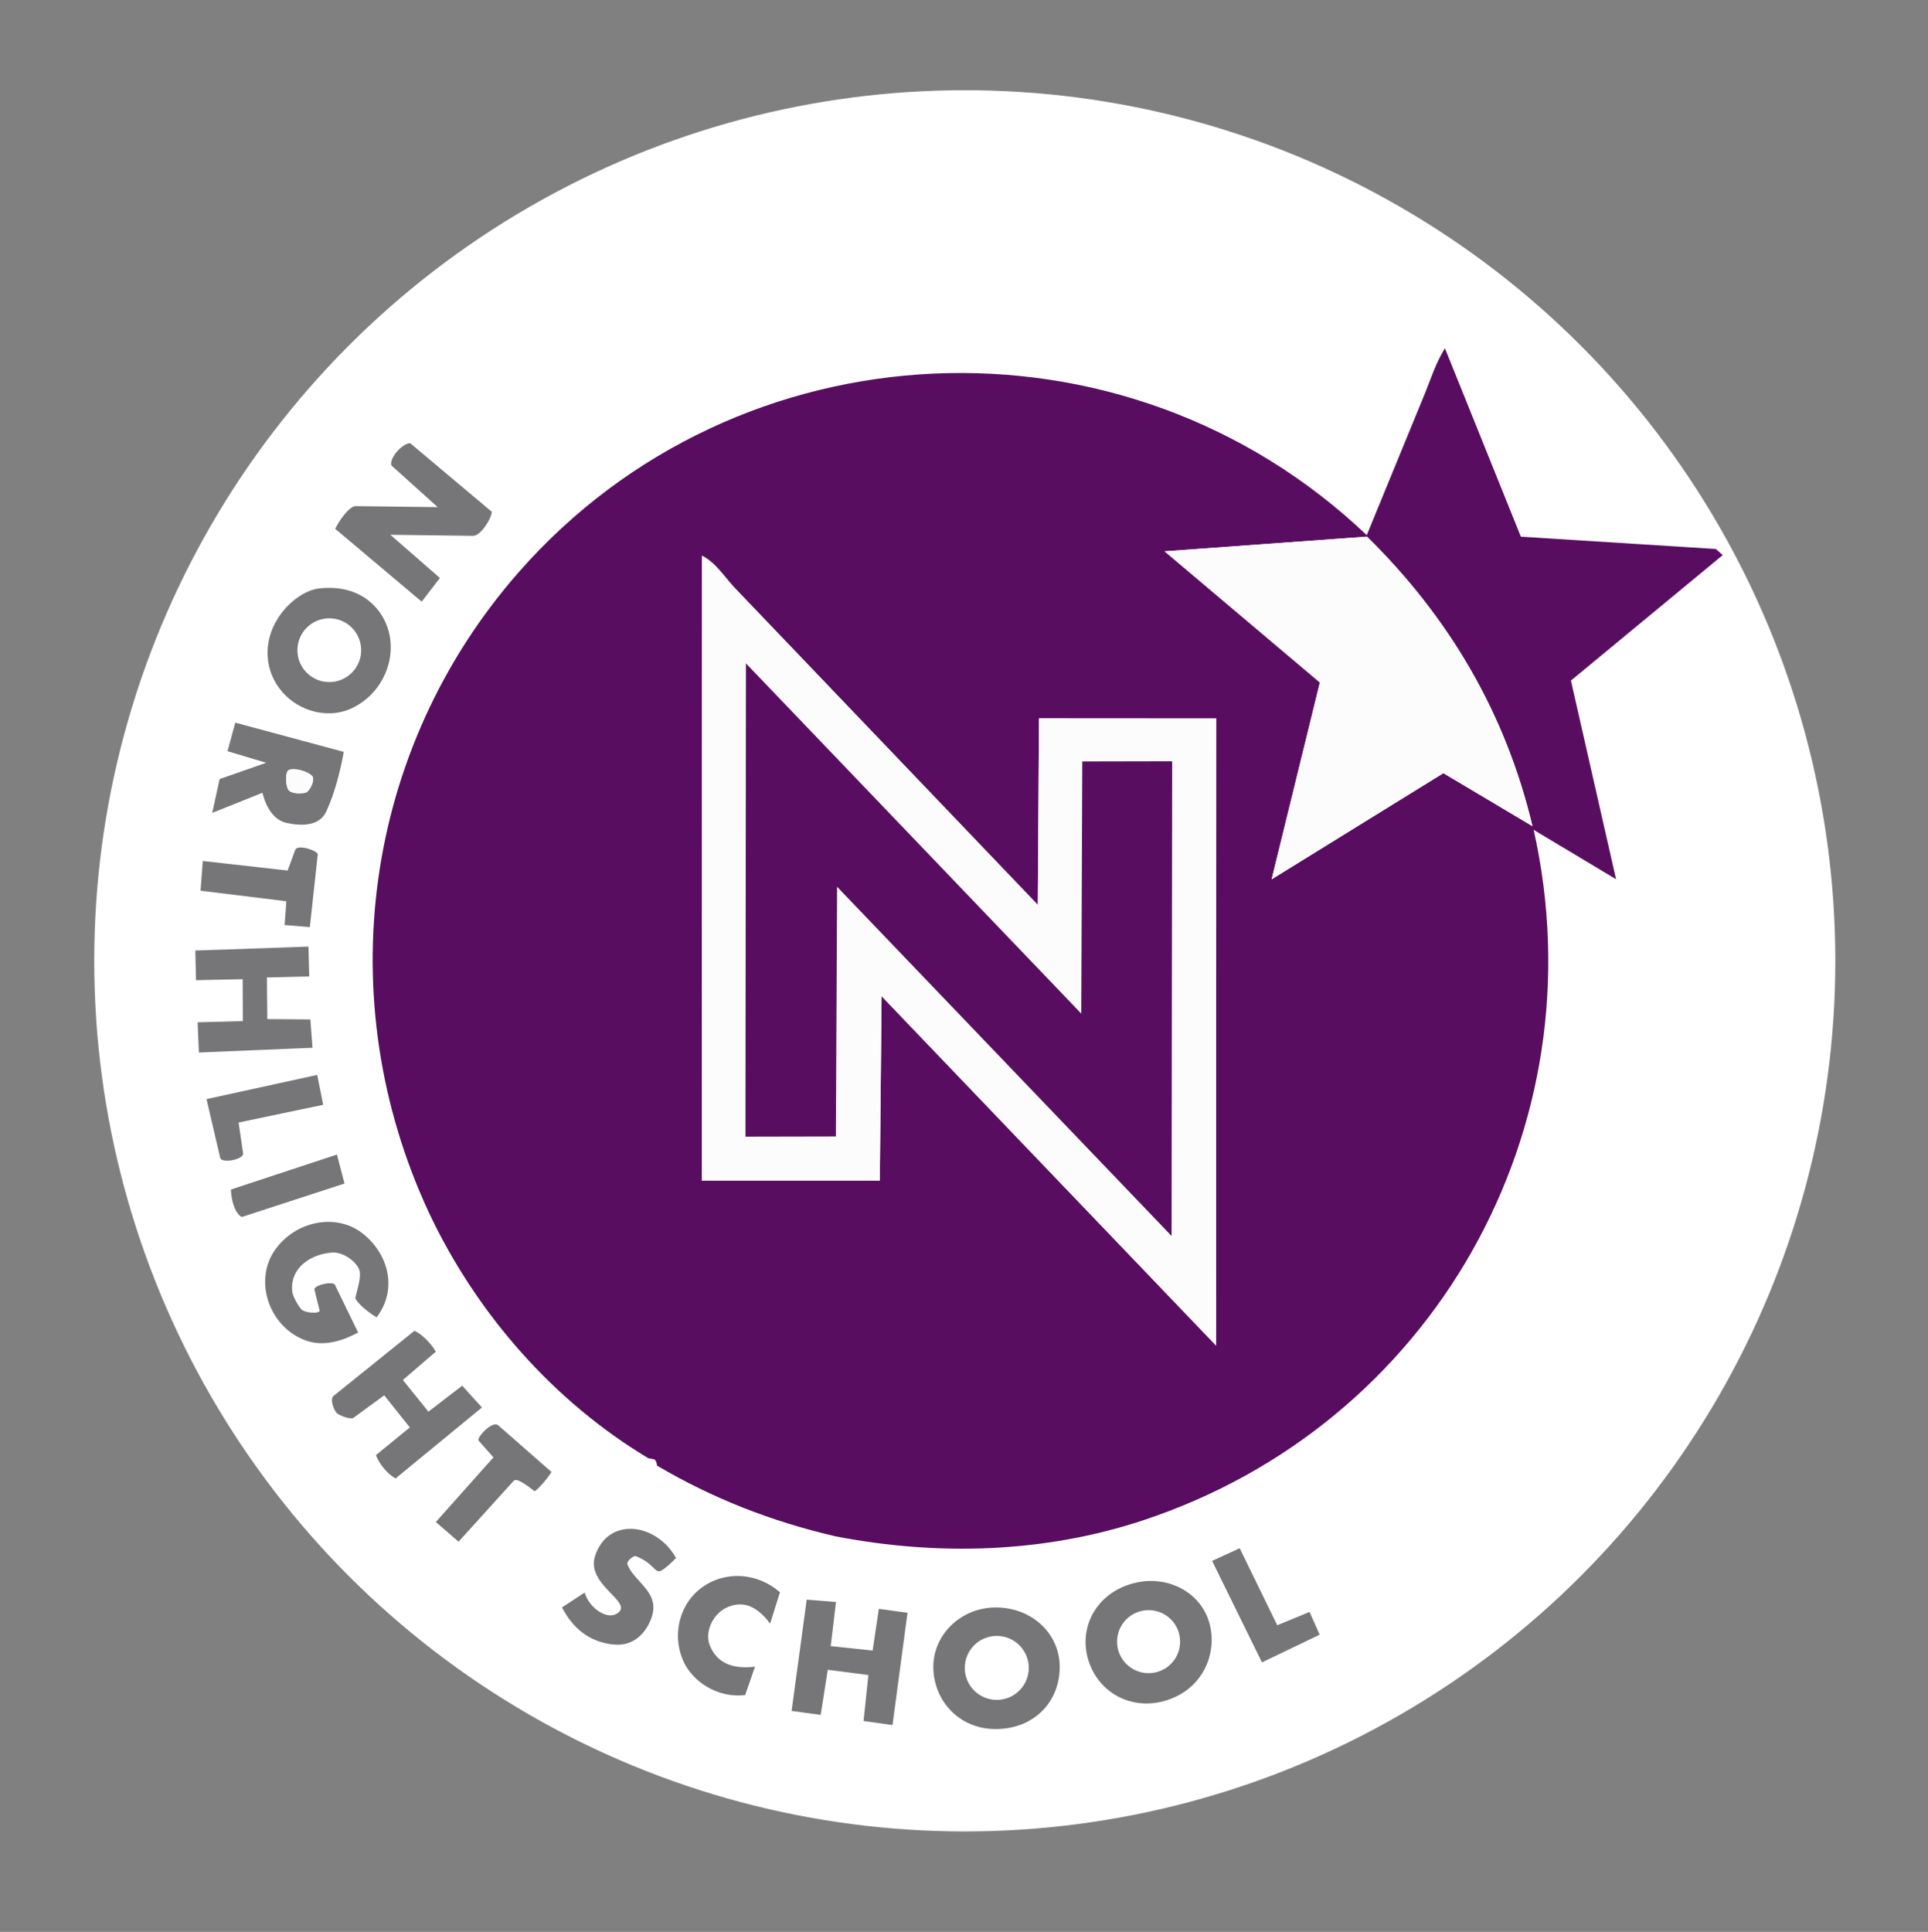
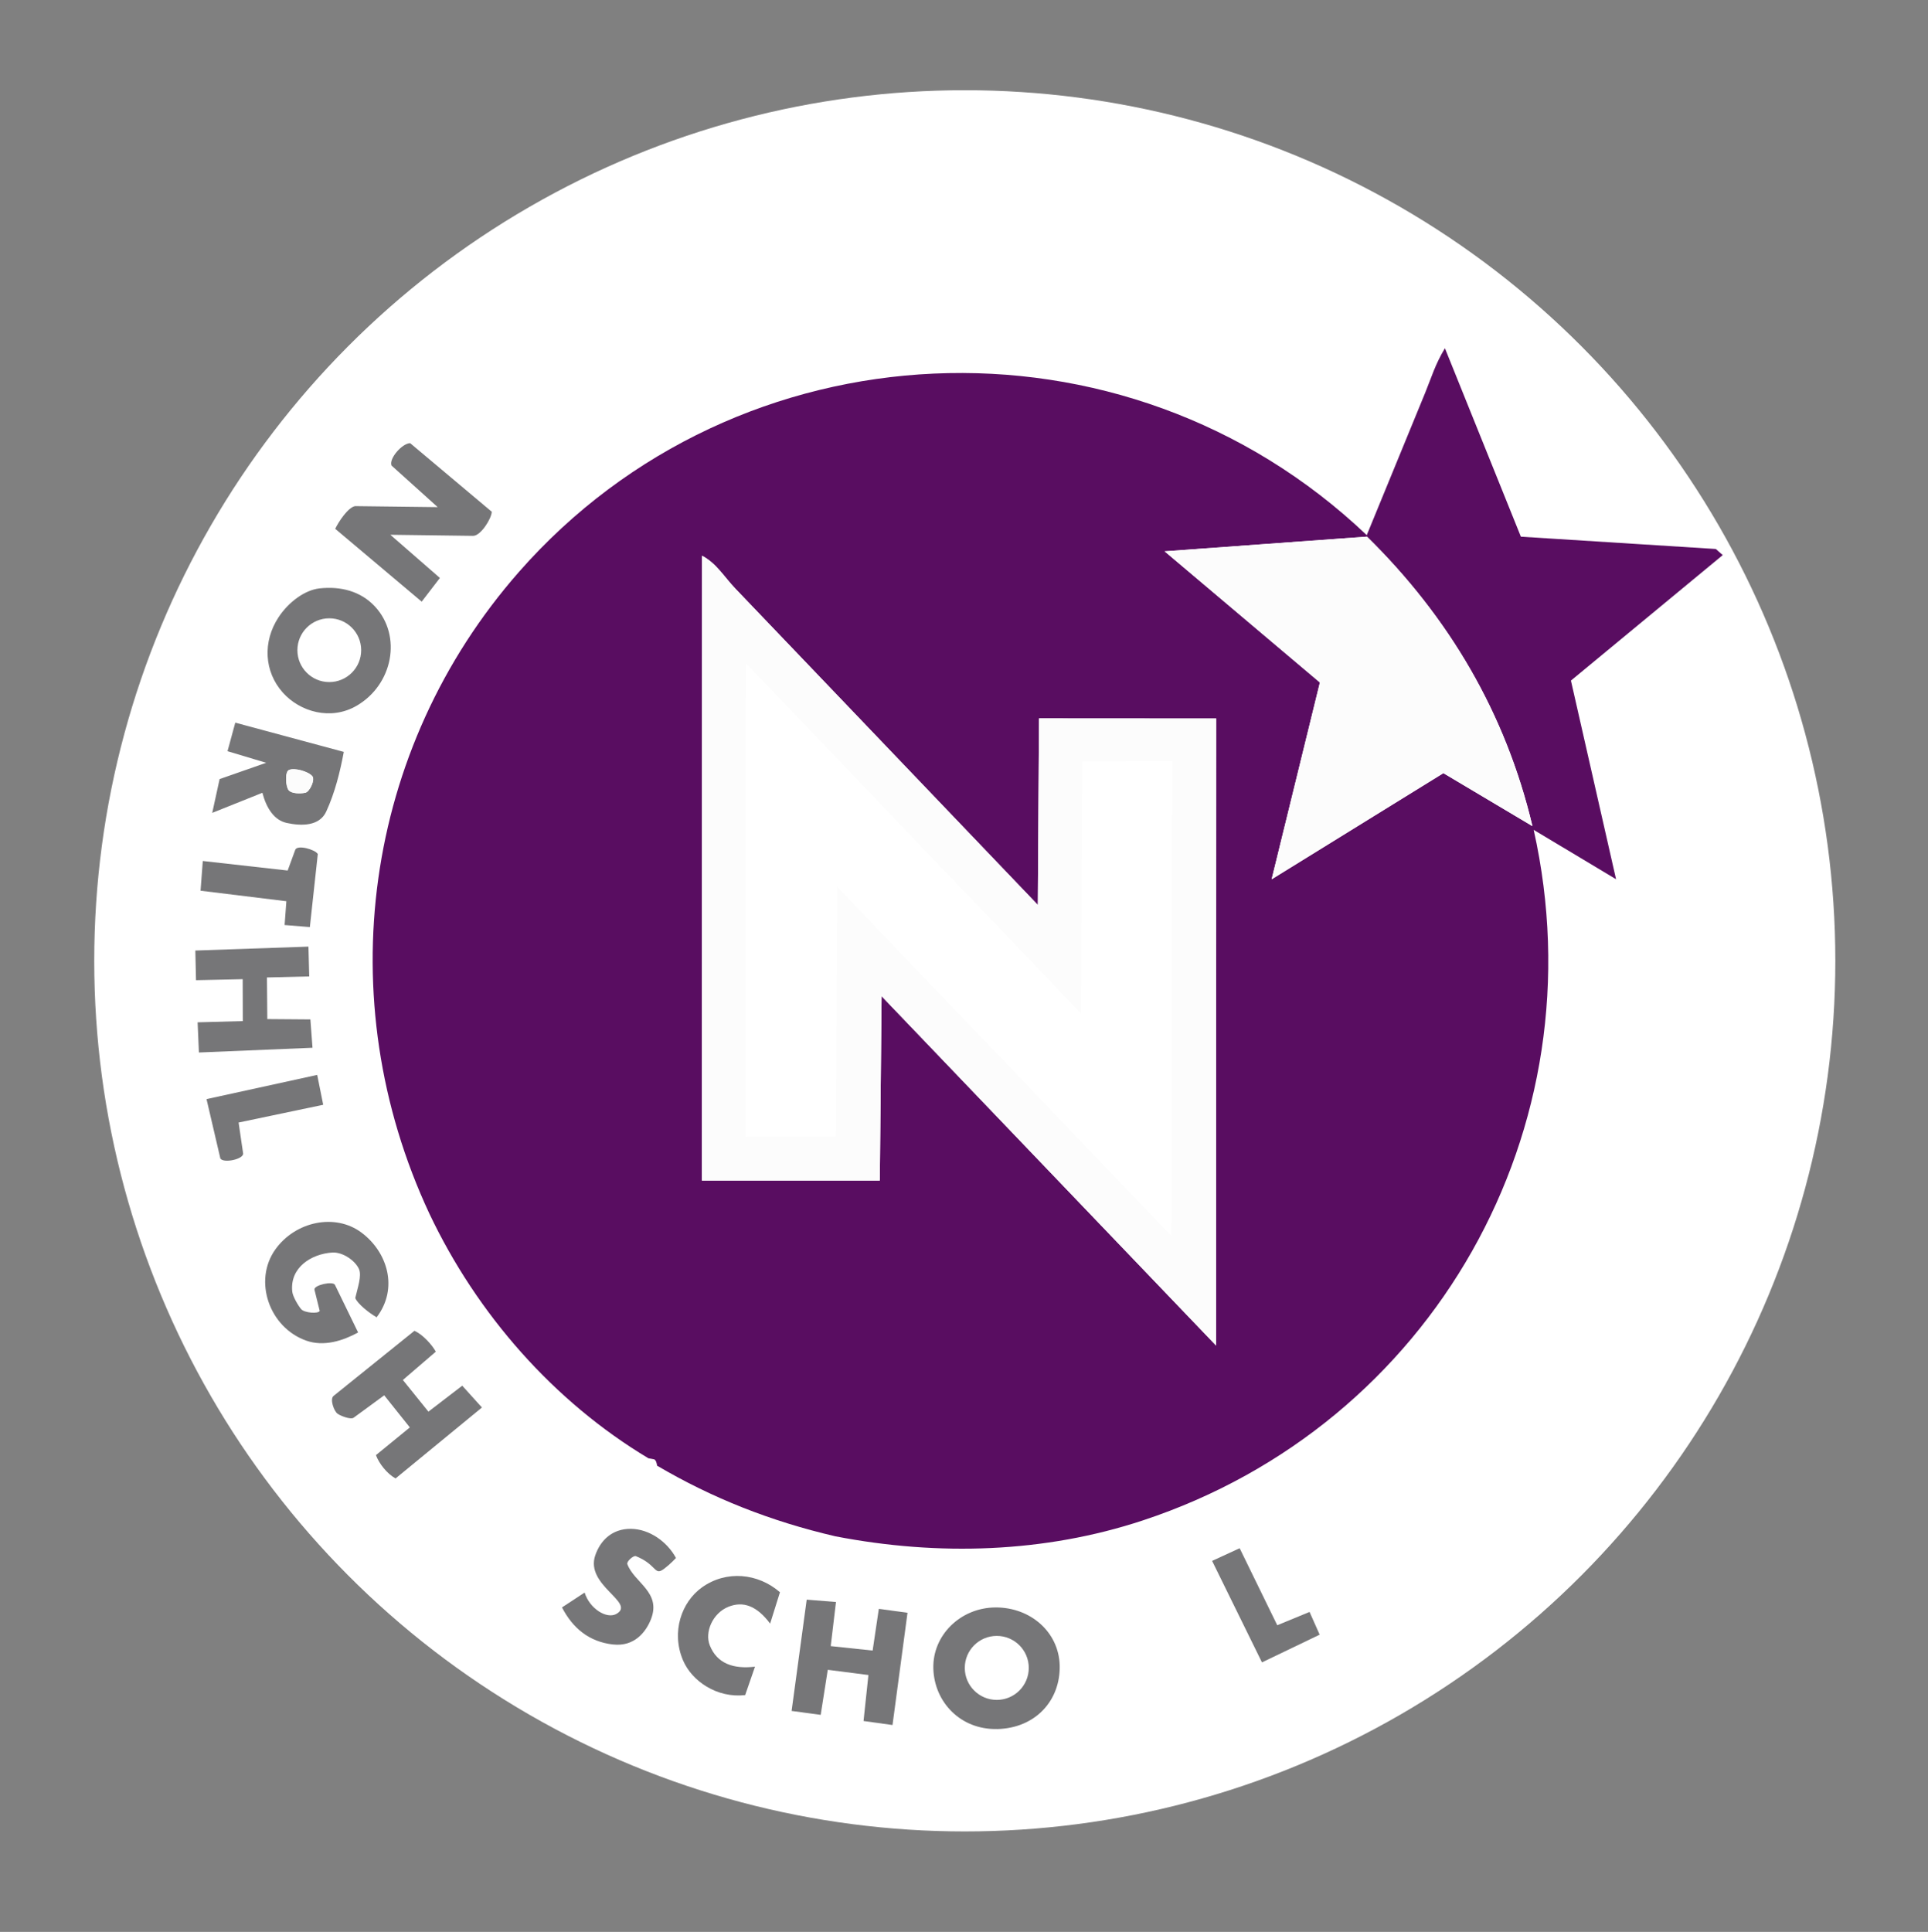
<svg xmlns="http://www.w3.org/2000/svg" id="Layer_1" data-name="Layer 1" viewBox="0 0 517 518">
  <rect x="0" y="0" width="517" height="518" fill="#808080" stroke="none" />
  <defs>
    <style>      .cls-1 {        fill: #fcfcfc;      }      .cls-2 {        fill: #fff;      }      .cls-3 {        fill: #767678;      }      .cls-4 {        fill: #590d61;      }    </style>
  </defs>
  <circle class="cls-2" cx="258.71" cy="257.63" r="233.44" />
  <g>
    <path class="cls-3" d="M113.08,161.33l-23.19-19.54c.94-1.94,3.44-5.74,5.32-6.08l22.16.27-12.39-11.16c-.74-1.86,2.88-5.98,5.01-5.99l21.88,18.39c-.06,1.81-2.96,6.49-5.02,6.46l-22.18-.29,13.29,11.58-4.88,6.35Z" />
-     <path class="cls-3" d="M315.41,454.88c-9.91,4.75-20.3.07-23.43-9.32-3.2-9.6,2.59-19.2,13.1-21.3,8.16-1.63,16.29,2.49,18.92,9.99s-.44,16.72-8.59,20.63ZM316.45,440.18c0-4.67-3.78-8.45-8.45-8.45s-8.45,3.78-8.45,8.45,3.78,8.45,8.45,8.45,8.45-3.78,8.45-8.45Z" />
    <path class="cls-3" d="M267.34,463.61c-9.8.2-16.81-7.25-17.06-16.22s7.32-16.32,16.65-16.38,16.98,6.54,17.23,15.51c.25,9.34-6.42,16.88-16.81,17.1ZM275.87,447.22c0-4.74-3.84-8.58-8.58-8.58s-8.58,3.84-8.58,8.58,3.84,8.58,8.58,8.58,8.58-3.84,8.58-8.58Z" />
    <path class="cls-3" d="M78.37,346.32c.14,1.34,1.64,3.84,2.39,4.71.88,1.02,4.65,1.29,4.97.46l-1.4-5.66c-.31-1.24,4.95-2.41,5.49-1.31l6.21,12.76c-4.08,2.23-9.16,3.86-13.88,2.2-9.96-3.49-14.32-16.1-8.29-24.5,5.37-7.49,16-9.73,23.03-4.51s10.02,14.97,4.11,22.74c-1.91-1.07-5.16-3.63-5.73-5.17.59-2.64,1.81-5.96.98-7.79-.99-2.21-4.32-4.58-7.16-4.4-5.63.36-11.41,4.04-10.72,10.47Z" />
    <path class="cls-3" d="M106.05,396.41c-2.31-1.29-4.4-3.99-5.24-6.24l9.09-7.43-6.87-8.61-8.19,6c-.8.59-3.51-.48-4.32-1.06-.98-.7-2.12-3.94-1.08-4.77l21.68-17.46c2.23.95,4.73,3.75,5.74,5.59l-8.83,7.59,6.85,8.49,9.07-6.96,5.28,5.85-23.17,19.03Z" />
    <polygon class="cls-3" points="83.8 280.94 53.34 282.21 52.99 274.12 65.11 273.79 65.08 262.55 52.56 262.82 52.38 254.87 82.71 253.82 82.92 261.81 71.58 262.09 71.68 273.25 83.23 273.34 83.8 280.94" />
    <polygon class="cls-3" points="239.33 462.54 231.56 461.46 232.87 449.13 221.97 447.73 220.07 459.81 212.27 458.76 216.32 428.92 224.17 429.55 222.76 441.38 234 442.57 235.66 431.39 243.35 432.44 239.33 462.54" />
    <path class="cls-3" d="M164.43,440.95c-6.48-.72-10.87-4.41-13.73-9.95l6.07-3.98c1.34,4.33,5.97,7.23,8.58,5.69,5.15-3.03-8.5-7.6-5.73-15.67,1.39-4.07,4.59-7.15,9.54-7.11s9.75,3.44,12.11,7.82c-1.13,1.21-2.93,2.84-3.91,3.36-1.83.96-1.72-1.8-6.84-3.85-.66-.27-2.54,1.45-2.3,2.12,1.82,5,9.21,7.51,6.33,14.81-1.39,3.52-4.53,7.37-10.12,6.75Z" />
    <path class="cls-3" d="M206.52,435.35c-3.57-4.78-7.23-6.11-11.19-4.52-4.21,1.69-6.43,6.78-4.99,10.37,1.94,4.84,6.29,6.39,12.12,5.69l-2.64,7.62c-7.53.86-14.28-3.7-16.67-9.34-3.21-7.58-.41-15.61,5.1-19.55,6.51-4.64,14.99-3.82,20.9,1.31l-2.64,8.42Z" />
-     <path class="cls-3" d="M137.76,397.04l-14.8,16.34-6.09-5.28,15.45-17.33-4.04-4.55c-.21-1.16,3.85-5.32,5.3-4.06l14.29,12.52c-.75,1.35-3.18,4.28-4.48,5.18-1.04-.7-4.71-3.84-5.63-2.82Z" />
    <path class="cls-3" d="M76.79,241.65l-23.01-2.82.6-7.97,22.76,2.56,2.03-5.55c.53-1.44,5.3-.12,6.05,1.12l-2.13,19.59-6.77-.55.47-6.38Z" />
    <polygon class="cls-3" points="351.16 432.21 353.87 438.31 338.4 445.74 325.03 418.53 332.42 415.13 342.5 435.78 351.16 432.21" />
    <path class="cls-3" d="M63.98,300.98l1.21,8.27c.23,1.55-5.24,2.74-6.1,1.38l-3.71-15.92,29.68-6.49,1.61,8.01-22.69,4.76Z" />
-     <path class="cls-3" d="M92.39,317.34l-27.56,8.98c-1.97-1.07-2.82-4.73-2.9-7.37l28.42-9.38,2.03,7.77Z" />
    <path class="cls-3" d="M95.63,189.24c-6.91,4.02-15.15,1.66-19.79-3.53-5.04-5.64-5.42-13.69-1.16-20.18,2.72-4.14,7.09-7.33,10.99-7.76,5.65-.62,11.06.73,14.88,4.86,7.32,7.9,4.81,20.95-4.92,26.61ZM96.85,174.34c0-4.72-3.83-8.55-8.55-8.55s-8.55,3.83-8.55,8.55,3.83,8.55,8.55,8.55,8.55-3.83,8.55-8.55Z" />
    <g>
      <path class="cls-3" d="M56.91,217.96l1.98-9.06,12.48-4.37-10.36-3.11,2.08-7.65,29.1,7.84c-.97,5.25-2.37,10.92-4.71,16-1.82,3.95-6.7,3.91-10.63,3.04-3.28-.72-5.4-3.89-6.49-8.08l-13.45,5.39ZM83.77,208.14c-1.03-1.28-4.87-2.39-6.33-1.65-1.09.55-.83,4.51-.01,5.42s3.05.94,4.44.65c1.19-.25,2.67-3.47,1.9-4.42Z" />
      <path class="cls-1" d="M83.77,208.14c.77.95-.71,4.17-1.9,4.42-1.39.29-3.62.25-4.44-.65s-1.08-4.86.01-5.42c1.46-.74,5.31.38,6.33,1.65Z" />
    </g>
    <g>
      <path class="cls-4" d="M460.09,147.19l1.87,1.65-40.71,33.65,12.1,53.26-22.09-13.24c17.9,80.01-27.01,159.46-104.79,185.16-26.35,8.71-54.81,9.62-82.49,4.26-17.36-4.04-33-10.24-47.79-18.94,0-.39-.29-1.61-.82-1.7l-1.48-.27c-25.37-15.19-45.97-38.63-58.75-65.6-26.92-57.57-17.6-124.65,23.99-172.04,58.65-66.82,162.3-71.77,227.37-9.89l15.69-38.23c1.65-4.03,2.61-7.47,5.27-11.89l20.37,50.53,52.25,3.3ZM387.05,207.31l23.88,14.21c-7.21-30.34-22.47-56.11-44.38-77.63l-54.26,3.94,41.64,35.17-12.94,52.77,46.05-28.46ZM326.14,192.66l-47.52-.03-.32,50.01-81.06-84.76c-3.09-3.23-5.1-6.82-8.98-8.87l-.05,167.53h47.71s.48-49.43.48-49.43l89.7,93.68.04-168.13Z" />
      <path class="cls-1" d="M387.05,207.31l-46.05,28.46,12.94-52.77-41.64-35.17,54.26-3.94c21.91,21.51,37.17,47.29,44.38,77.63l-23.88-14.21Z" />
      <g>
        <path class="cls-1" d="M326.14,192.66l-.04,168.13-89.7-93.68-.48,49.43h-47.71s.05-167.53.05-167.53c3.88,2.05,5.9,5.64,8.98,8.87l81.06,84.76.32-50.01,47.52.03ZM314.16,331.4l.16-127.28-24.11.05-.27,67.61-89.92-93.9-.13,126.91,24.24-.06.33-66.95,89.69,93.63Z" />
-         <polygon class="cls-4" points="314.16 331.4 224.47 237.78 224.14 304.73 199.9 304.78 200.03 177.88 289.95 271.78 290.22 204.17 314.32 204.12 314.16 331.4" />
      </g>
    </g>
  </g>
</svg>